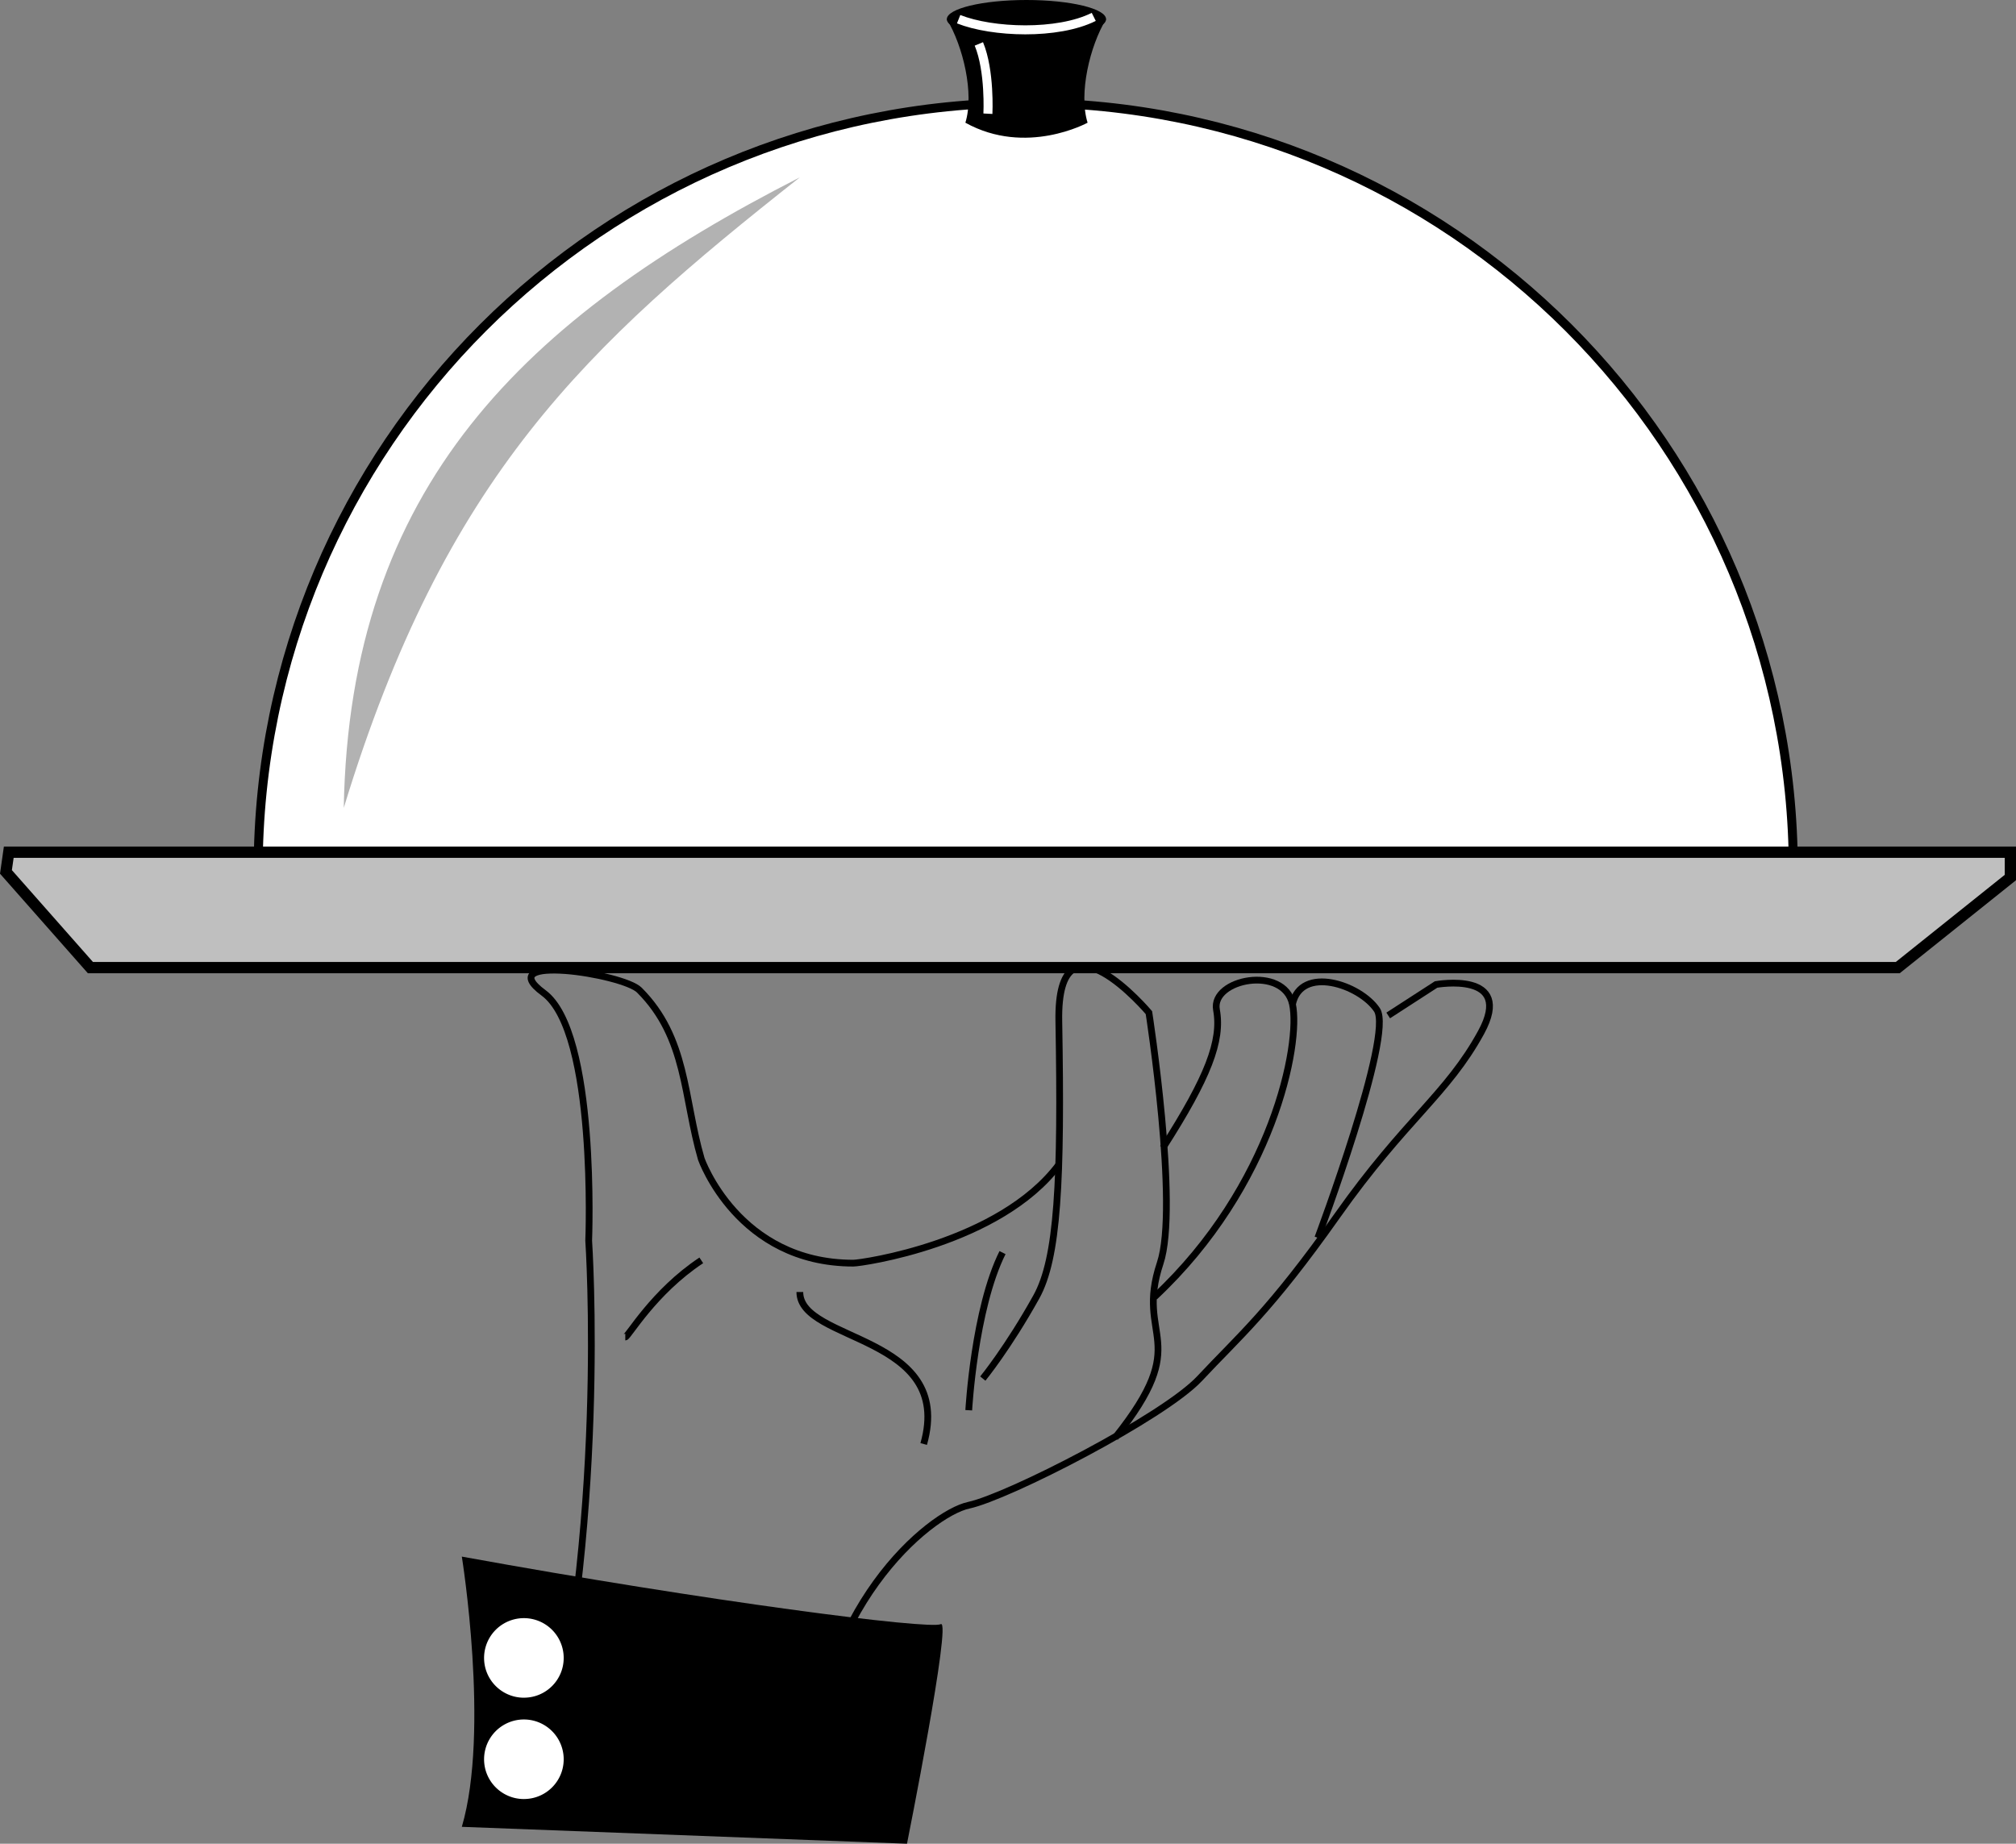
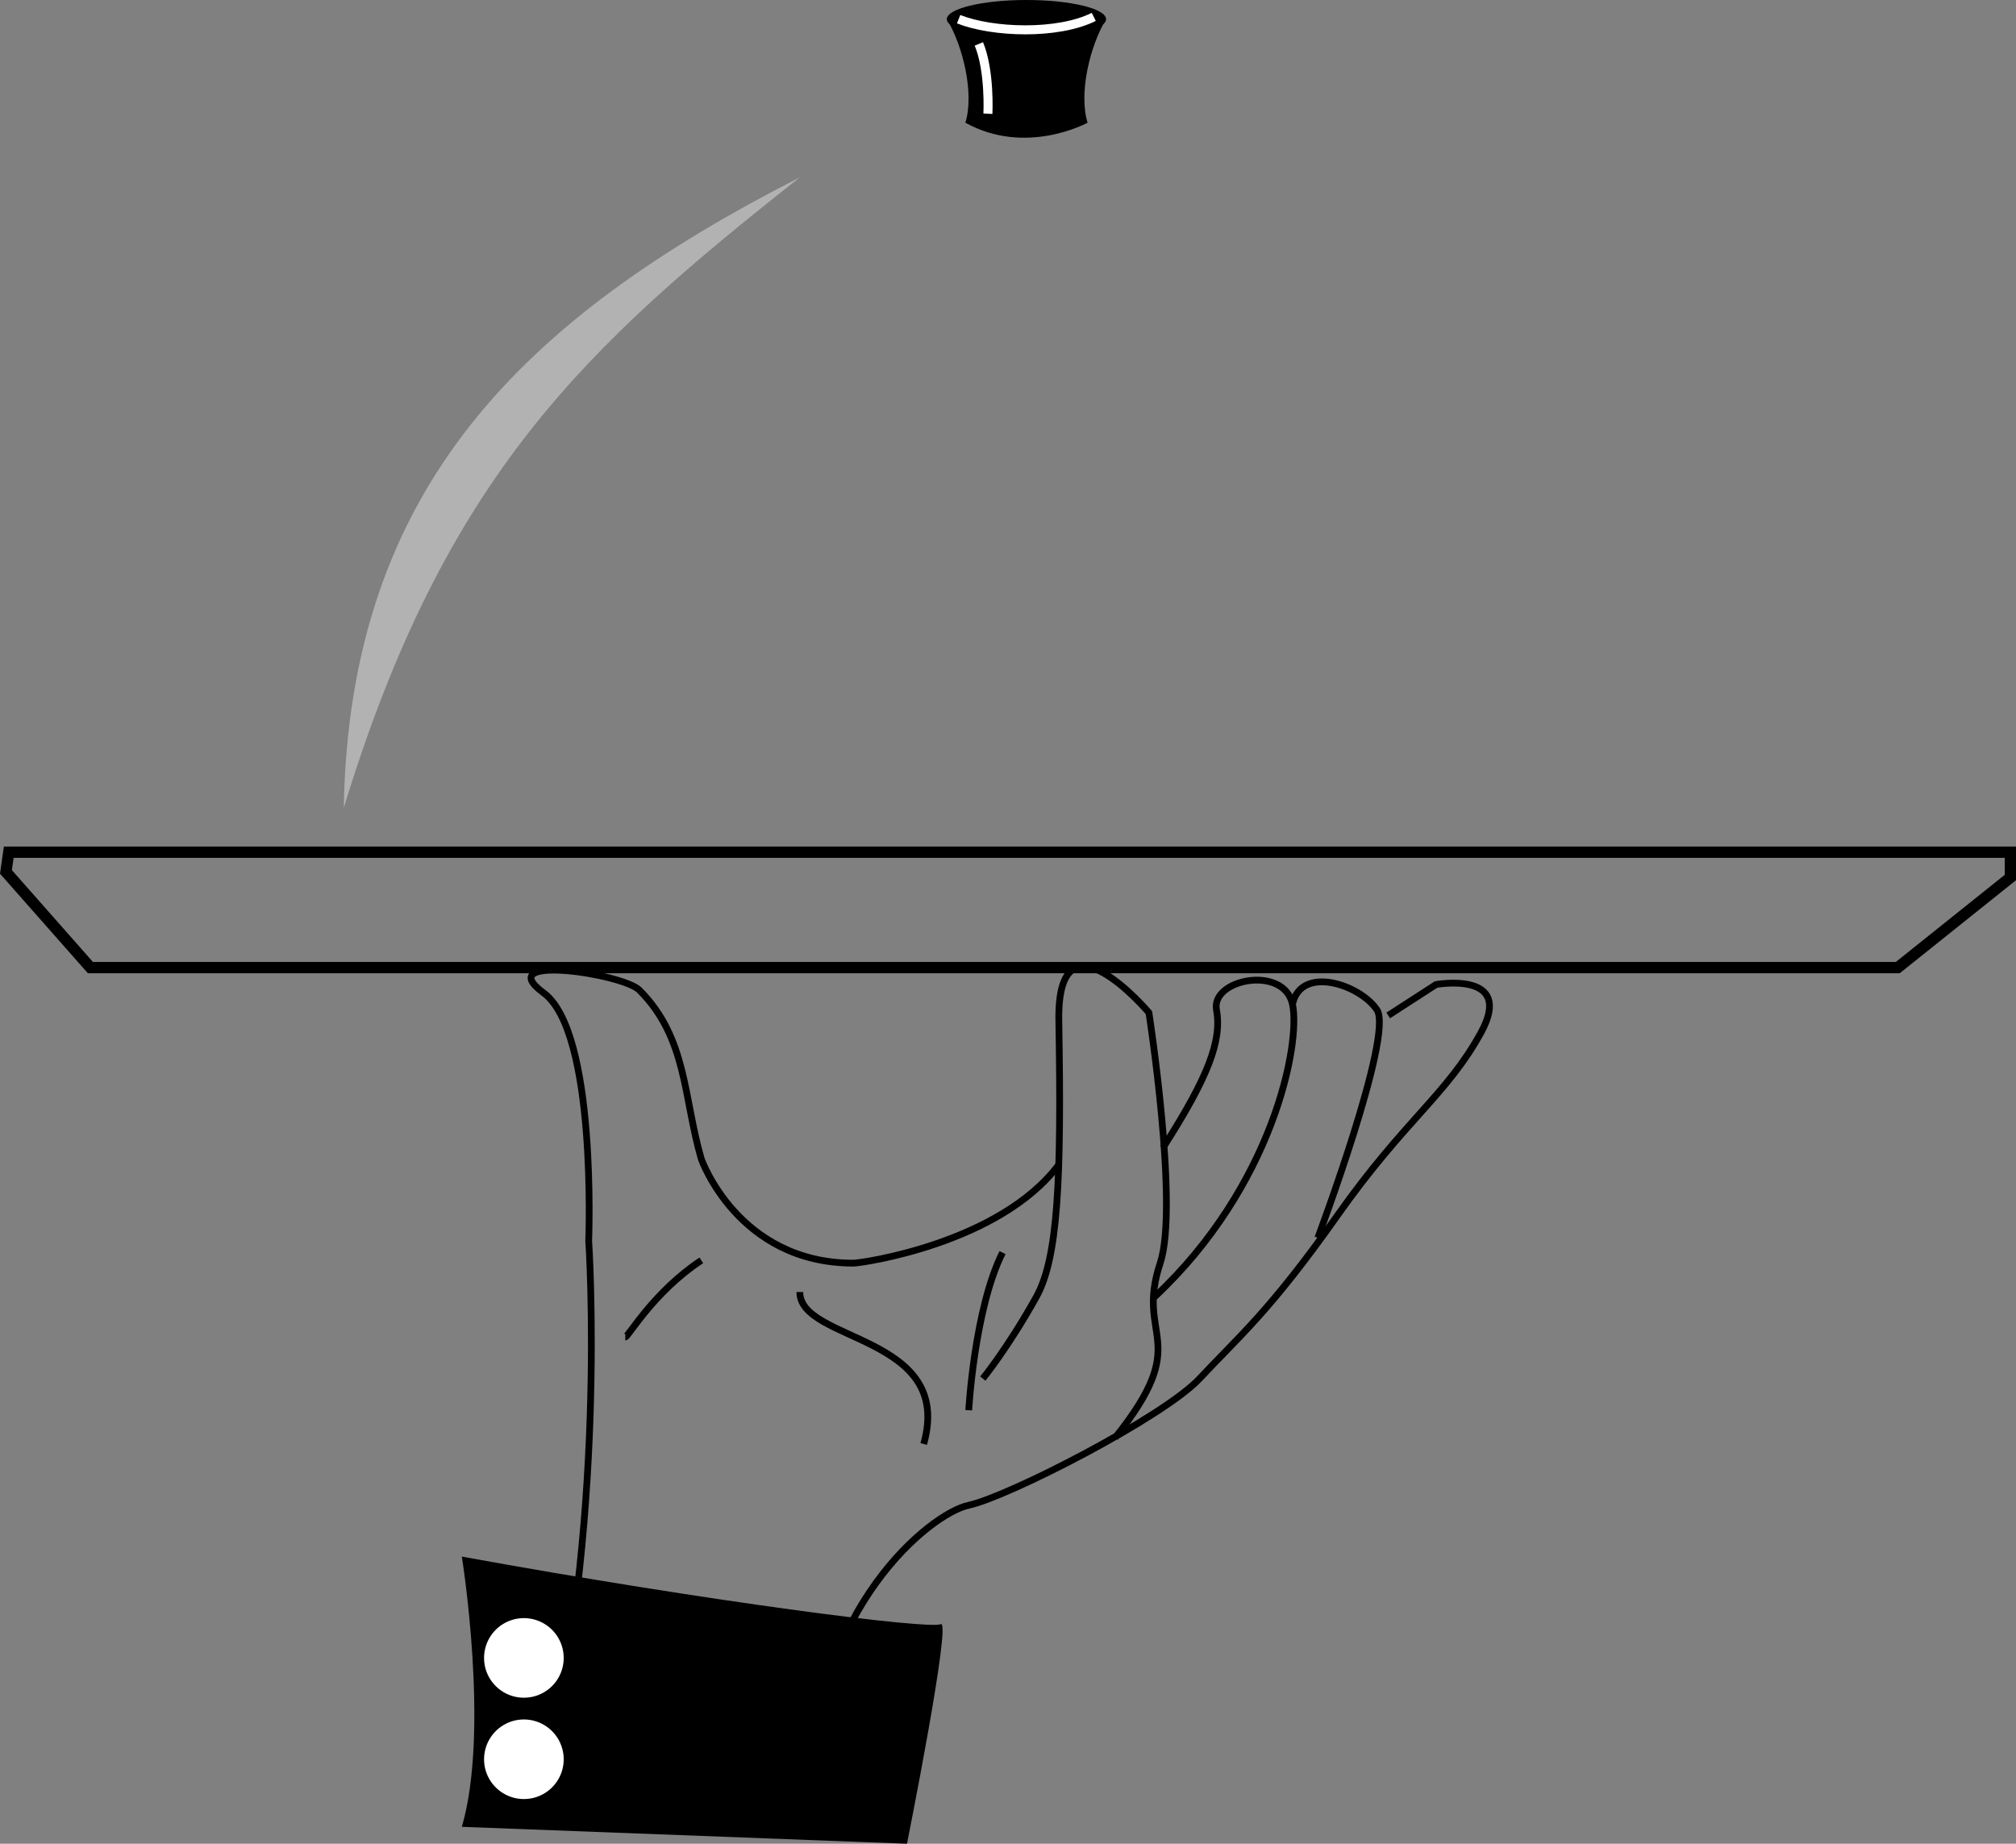
<svg xmlns="http://www.w3.org/2000/svg" width="89.514" height="81.875">
  <rect width="100%" height="100%" fill="#808080" stroke="none" />
-   <path fill="#fff" stroke="#000" stroke-miterlimit="10" stroke-width=".4" d="M79.627 38.652c0-18.824-15.258-34.086-34.082-34.086-18.82 0-34.082 15.262-34.082 34.086" />
  <path d="M45.576 1.7c1.953 0 3.535-.38 3.535-.848 0-.47-1.582-.852-3.535-.852s-3.535.383-3.535.852c0 .468 1.582.847 3.535.847" />
  <path d="M42.041.852c.723 1.199 1.223 3.3.824 4.597 2.7 1.5 5.426 0 5.426 0-.402-1.297.098-3.398.82-4.597" />
  <path fill="none" stroke="#fff" stroke-miterlimit="10" stroke-width=".4" d="M43.463 1.95c.5 1.202.402 3.1.402 3.1m-1.3-4.198c1.5.597 4.398.699 6-.102" />
-   <path fill="#bfbfbf" d="m.264 38.719 3.75 4.25h80.25l5-4v-1.125H.389l-.125.875" />
-   <path fill="none" stroke="#000" stroke-miterlimit="10" stroke-width=".5" d="m.264 38.719 3.75 4.25h80.25l5-4v-1.125H.389Zm0 0" />
+   <path fill="none" stroke="#000" stroke-miterlimit="10" stroke-width=".5" d="m.264 38.719 3.75 4.25h80.25l5-4v-1.125H.389Z" />
  <path fill="none" stroke="#000" stroke-miterlimit="10" stroke-width=".3" d="m61.639 45.094 2.125-1.375s3.5-.625 2 2.125-3.375 3.875-6.375 8.125c-3.031 4.293-4.375 5.375-6.125 7.25-1.594 1.707-8.5 5.25-10.25 5.625s-6.875 4.625-7 12.5l-12 .062c3-11.5 2.125-24.312 2.125-24.312s.375-9.25-2-11 3.523-.856 4.25-.125c2.125 2.125 1.953 4.761 2.75 7.5 0 0 1.625 4.625 6.75 4.625.375 0 6.5-.875 9.125-4.375" />
  <path fill="none" stroke="#000" stroke-miterlimit="10" stroke-width=".3" d="M51.639 50.969c2-3.125 2.625-4.75 2.375-6.125s3-2 3.375-.25-.856 8.074-6.125 13" />
  <path fill="none" stroke="#000" stroke-miterlimit="10" stroke-width=".3" d="M49.514 63.844c3.5-4.375.875-4.375 2-7.75.84-2.516-.5-11.125-.5-11.125s-4.09-4.848-4 .375c.125 7.125-.043 10.527-1 12.25-1.25 2.25-2.375 3.625-2.375 3.625m-8.125-3.844c0 2.25 6.875 1.875 5.5 6.75m-9.875-8.156c-2.125 1.406-3.25 3.406-3.375 3.406m30.75-4.406s3.375-9 2.625-10.125-3.375-2-3.75-.25M44.514 55.625c-1.25 2.5-1.5 7-1.5 7" />
  <path d="M20.506 81.125c1.25-4.25 0-12 0-12 11 2 20.766 3.25 21.266 3s-1.5 9.75-1.5 9.75l-19.766-.75" />
  <path fill="#fff" d="M23.264 75.39c.976 0 1.765-.788 1.765-1.765a1.767 1.767 0 0 0-3.535 0c0 .977.793 1.766 1.77 1.766m0 4.499c.976 0 1.765-.788 1.765-1.765a1.767 1.767 0 0 0-3.535 0c0 .977.793 1.766 1.77 1.766" />
  <path fill="#b2b2b2" d="M35.514 7.875c-12.25 6.25-20 13.75-20.25 28 4.5-14.75 10.75-20.5 20.25-28" />
</svg>